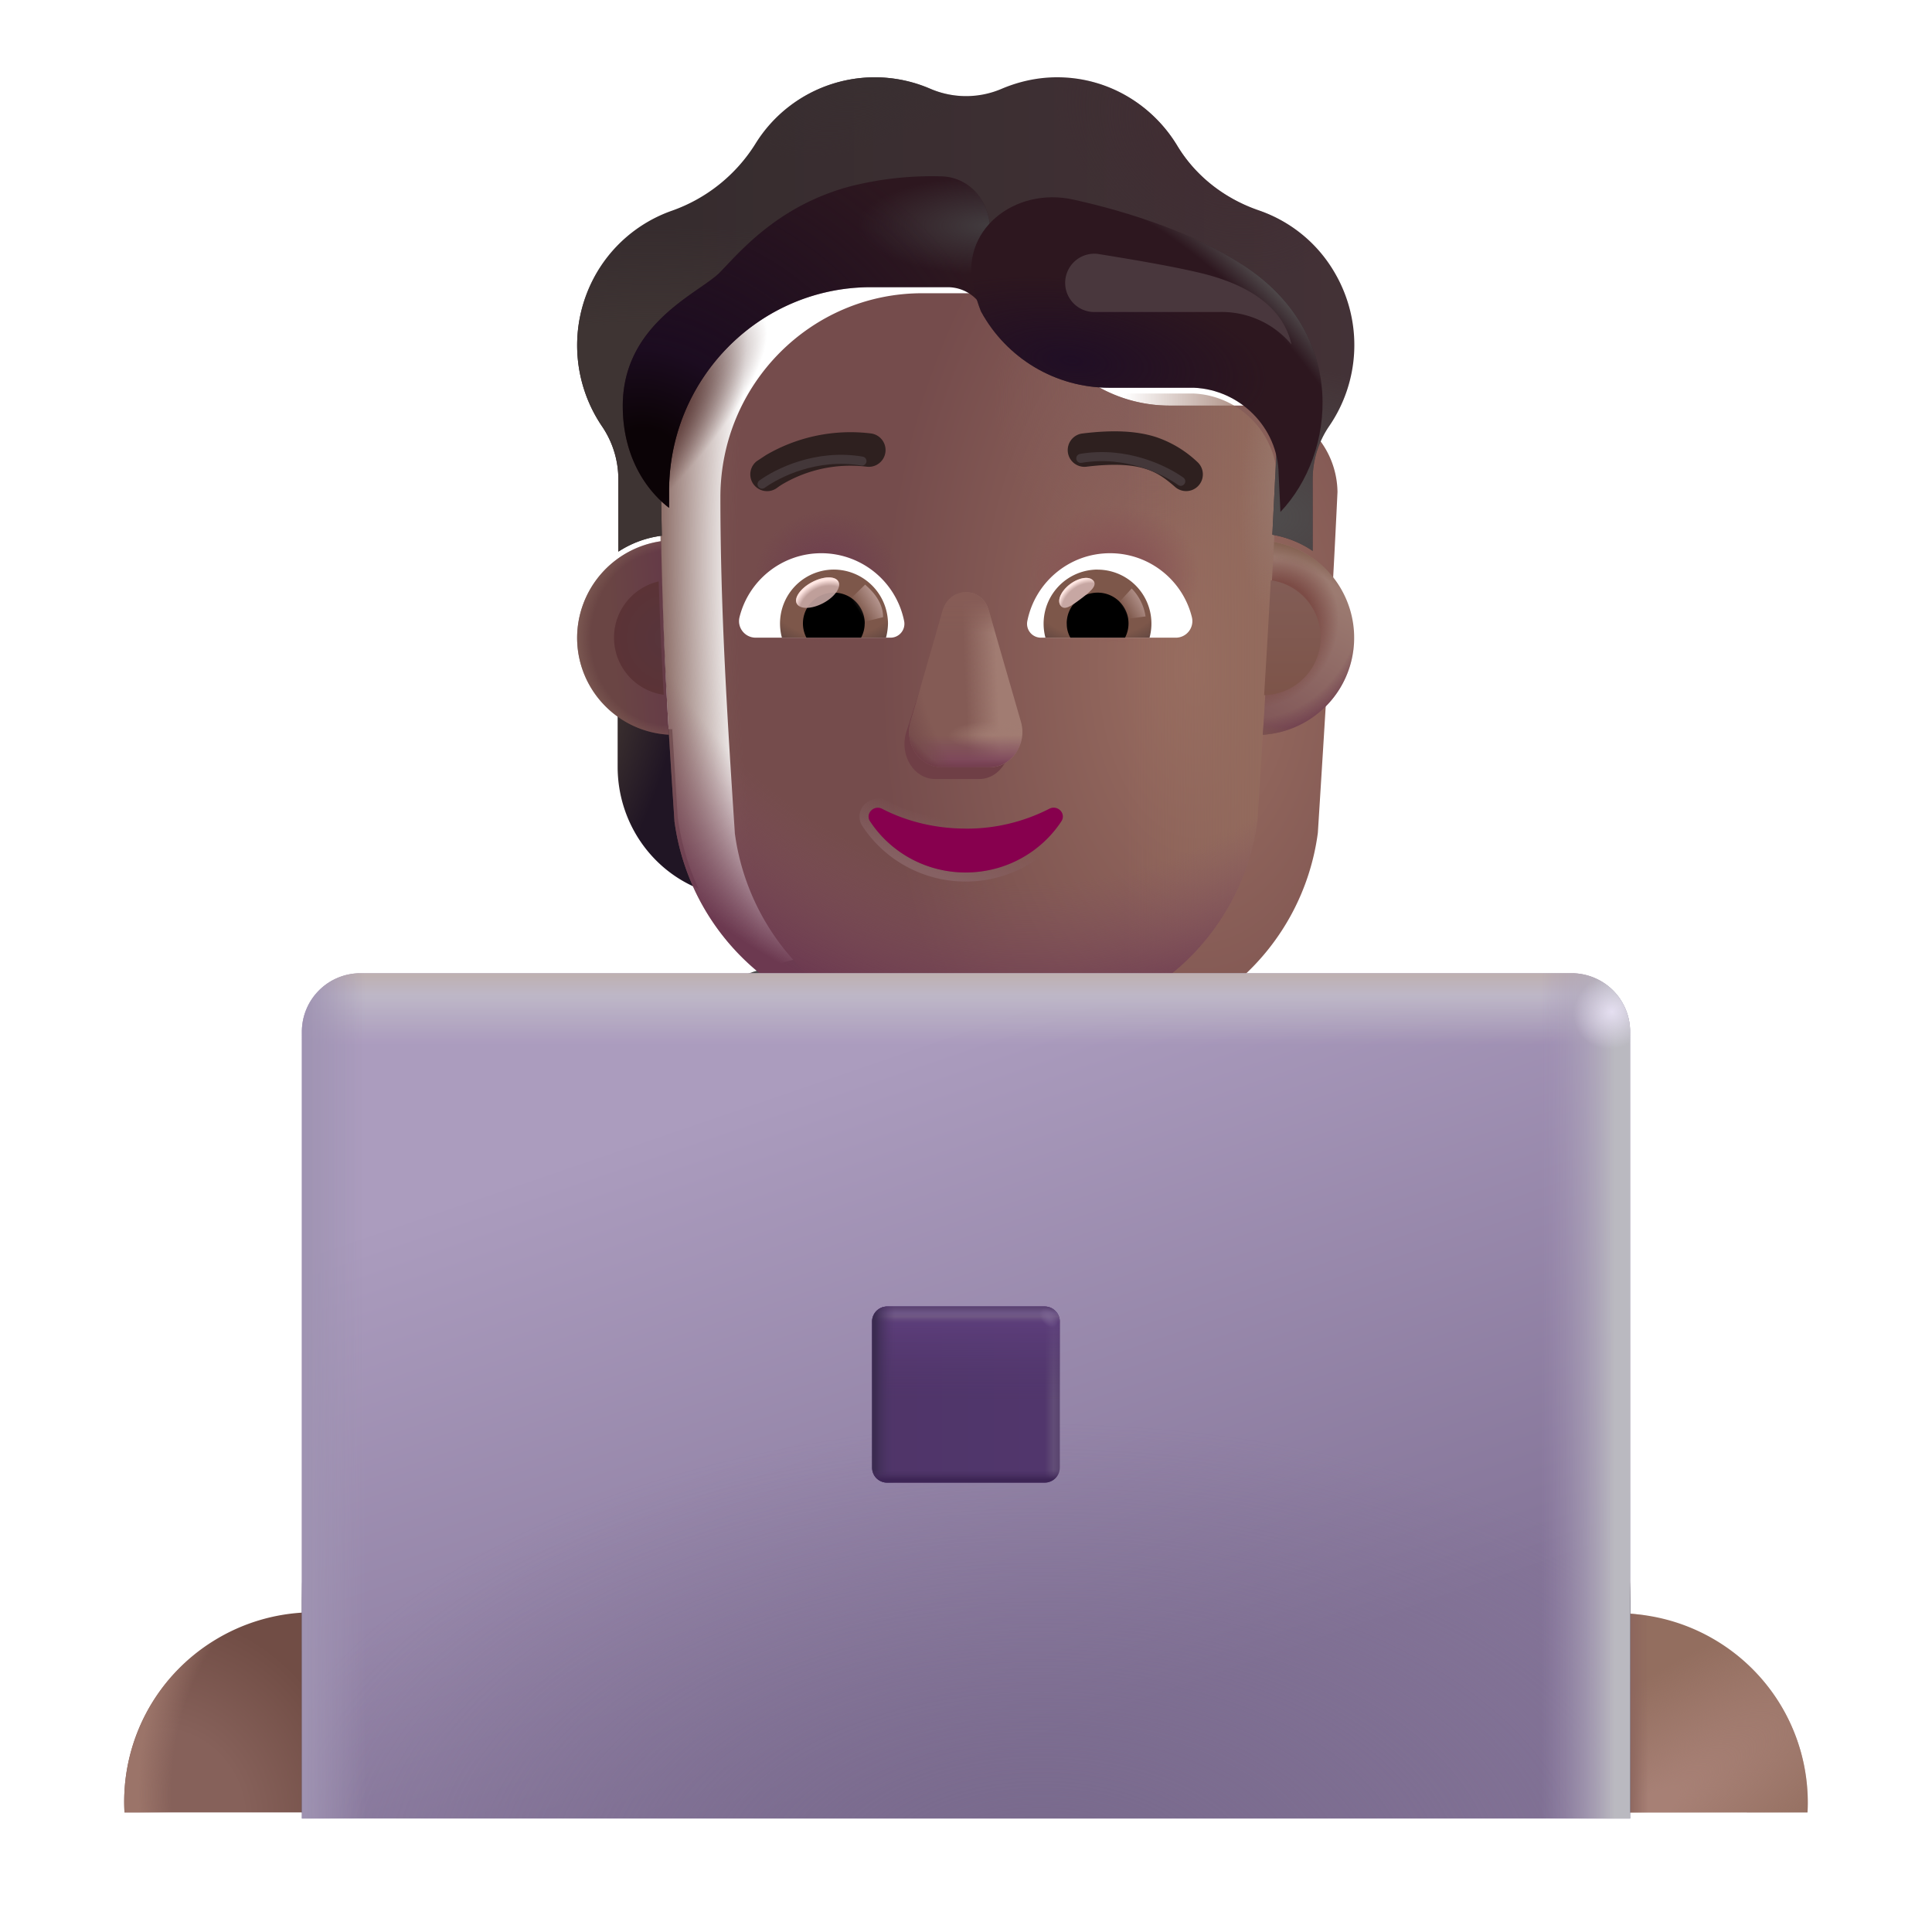
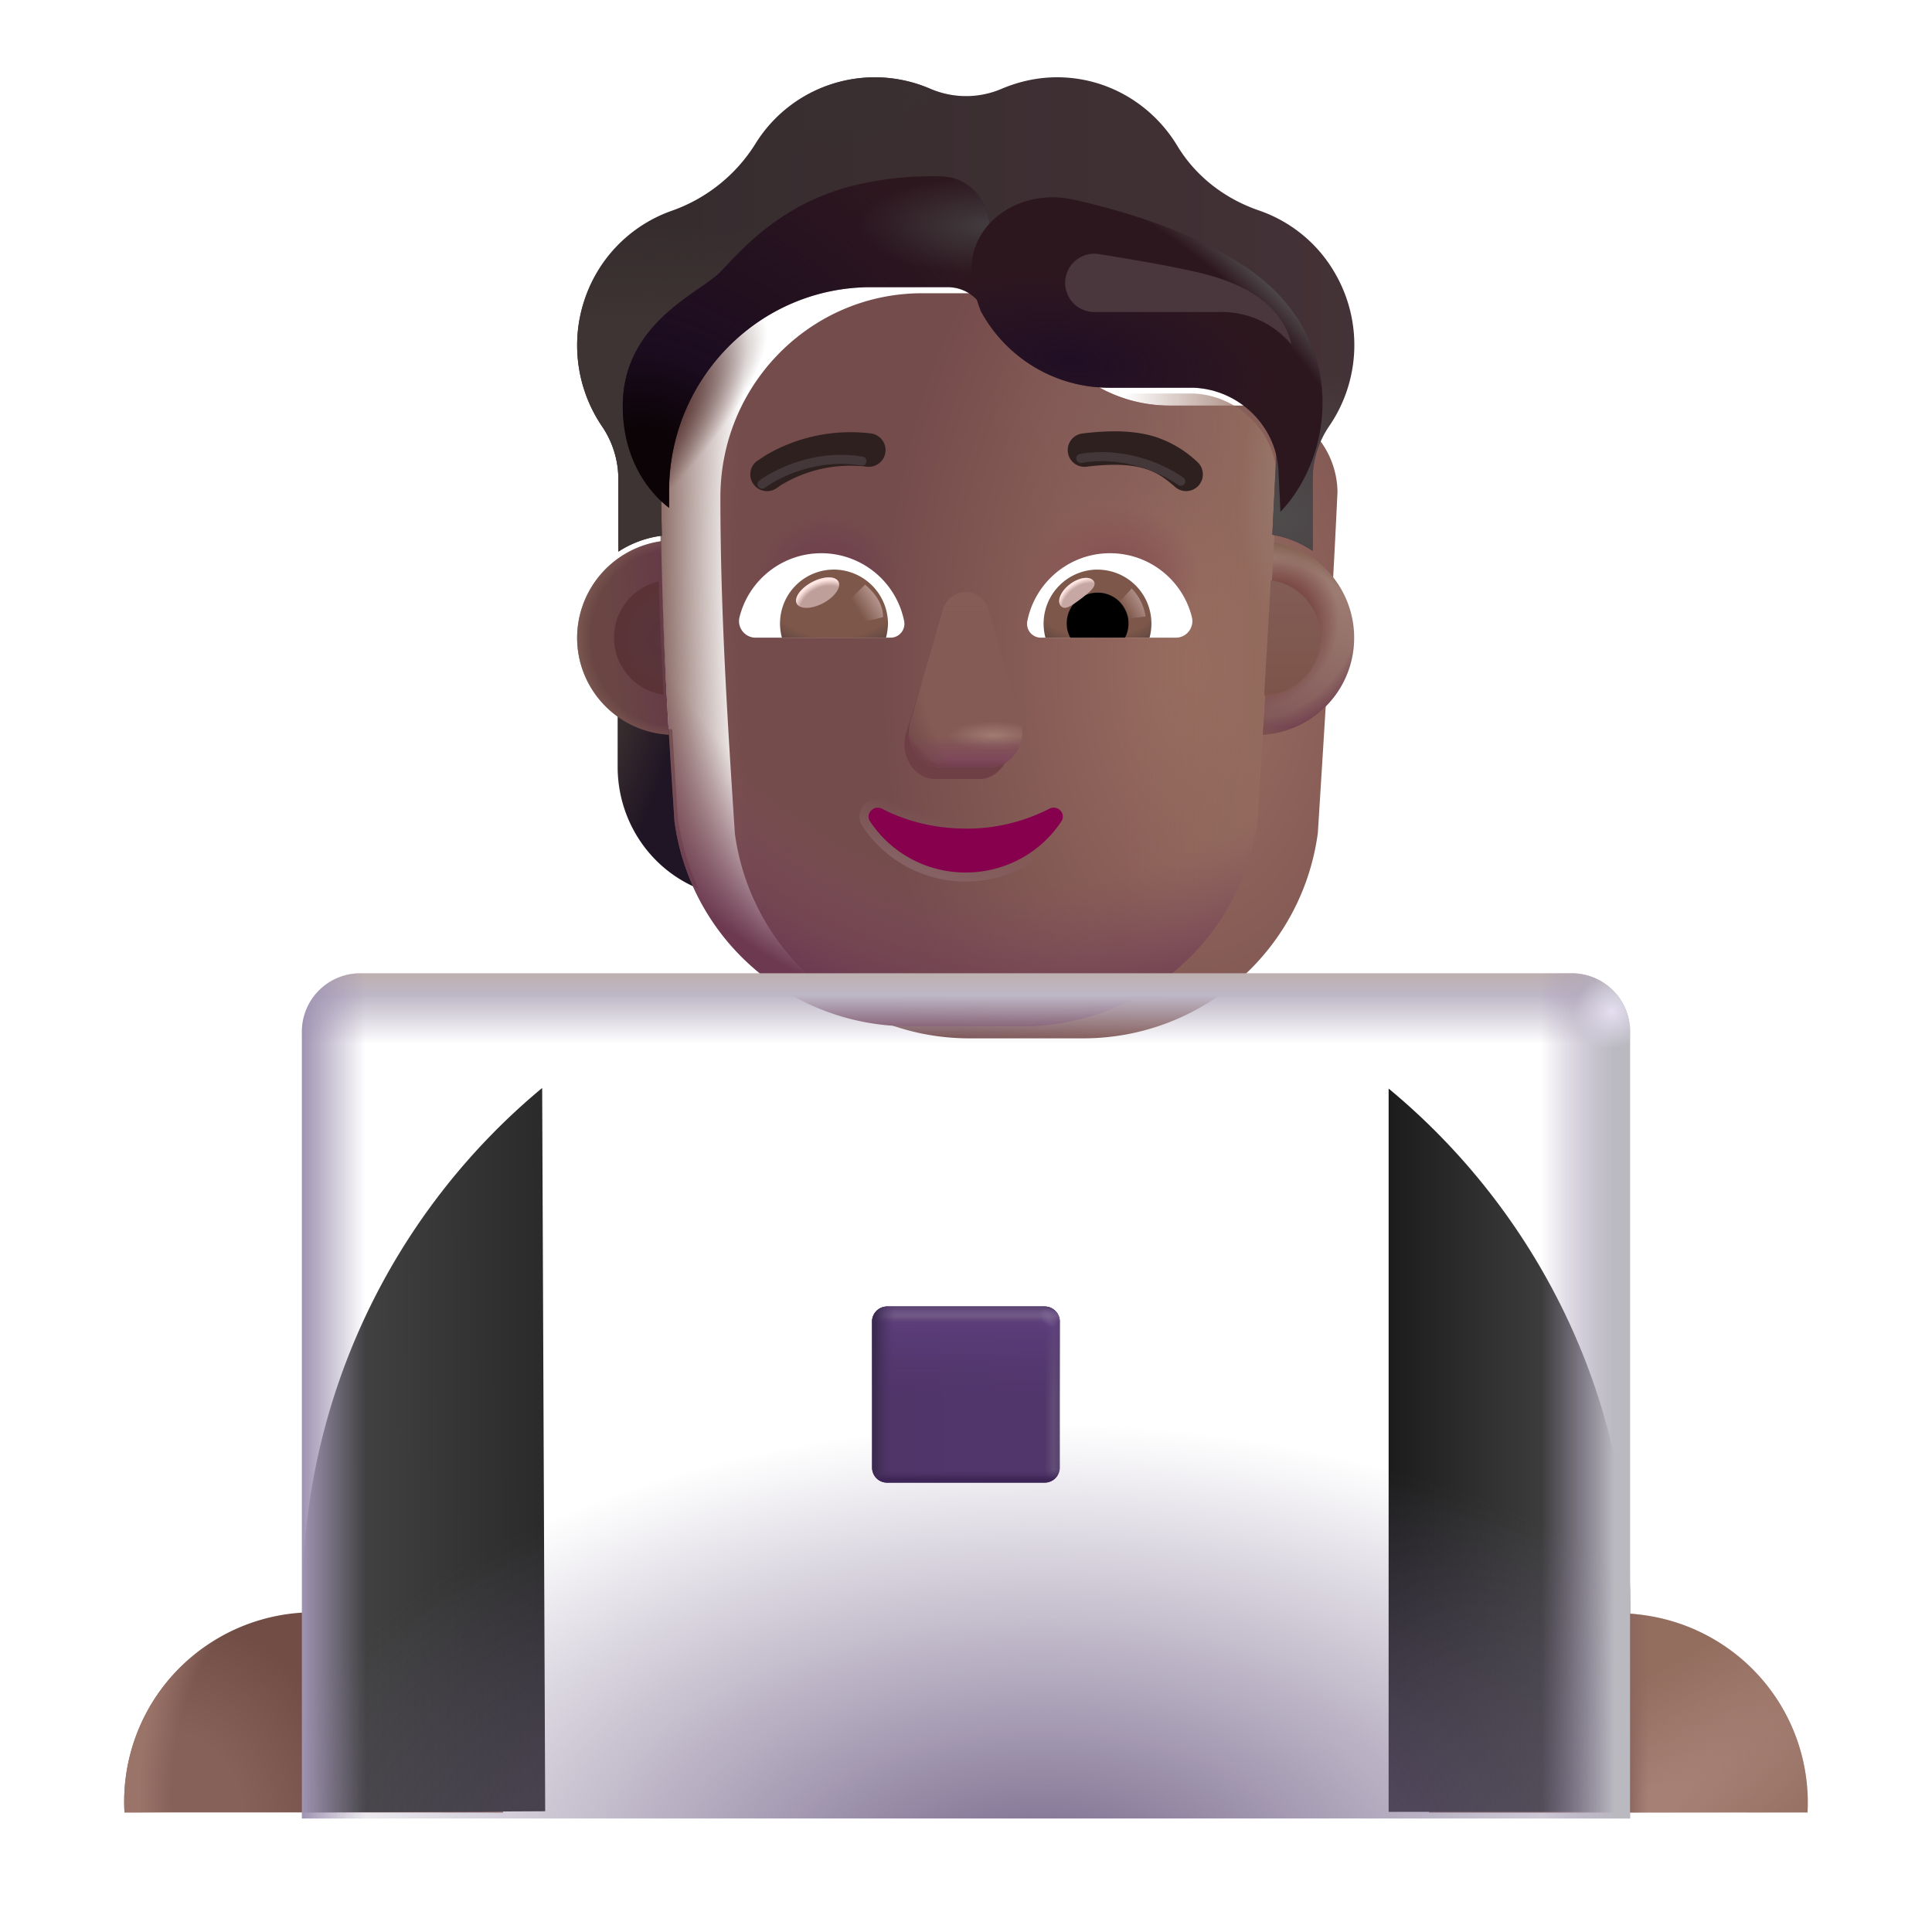
<svg xmlns="http://www.w3.org/2000/svg" fill="none" viewBox="0 0 32 32">
  <path fill="url(#svg-2b5865c4-dcaf-484a-b8d2-47156cda11bd-a)" d="M8.329 30.02q.004-.082.004-.163a3.138 3.138 0 1 0-6.271.162z" />
  <path fill="url(#svg-225a7340-dcbd-4734-9bb0-b7579e351751-b)" d="M8.329 30.02q.004-.082.004-.163a3.138 3.138 0 1 0-6.271.162z" />
  <path fill="#936E5F" d="M29.938 30.02q.005-.082.005-.163a3.138 3.138 0 1 0-6.272.162z" />
  <path fill="url(#svg-7fe6974f-e878-4ef7-9bf4-e427be60a4a4-c)" d="M29.938 30.02q.005-.082.005-.163a3.138 3.138 0 1 0-6.272.162z" />
  <path fill="url(#svg-ceccc344-4801-4eeb-84b7-08b9676bdf9b-d)" d="M29.938 30.02q.005-.082.005-.163a3.138 3.138 0 1 0-6.272.162z" />
-   <path fill="url(#svg-5ba027bf-ff07-40f2-bfcb-1e2741e9a901-e)" d="M16 15.52c-6.07 0-11 4.92-11 11v3.5h22v-3.5c0-6.08-4.93-11-11-11" />
  <path fill="url(#svg-9b3b3e1f-7657-43e6-9182-6a2c02451dd9-f)" d="M8.98 18.02a10.99 10.99 0 0 0-3.97 8.5l.02 3.5 4-.02z" />
  <path fill="url(#svg-df494629-6ede-4896-b472-b3e10d4919c2-g)" d="M23 18.03v11.98h4v-3.5c0-3.41-1.56-6.46-4-8.48" />
-   <path fill="url(#svg-b6e0a628-3cb3-4268-a2dc-c4182c4ac890-h)" d="M20.857 12.078c.335-.011.649-.125.904-.309v.931c0 .893-.532 1.689-1.34 2.019q.257-.546.345-1.18z" />
+   <path fill="url(#svg-b6e0a628-3cb3-4268-a2dc-c4182c4ac890-h)" d="M20.857 12.078c.335-.011.649-.125.904-.309c0 .893-.532 1.689-1.34 2.019q.257-.546.345-1.18z" />
  <path fill="url(#svg-00d82dcf-128e-4f83-b027-21ce4420c08b-i)" d="M11.134 12.078a1.64 1.64 0 0 1-.904-.309v.931c0 .893.532 1.689 1.34 2.019a4.1 4.1 0 0 1-.345-1.18z" />
  <g filter="url(#svg-48bb30d3-0d19-4669-b8da-2efcfbf1a5ff-j)">
    <path fill="url(#svg-d3a7d8bb-4b35-434d-8187-47849e49b4cf-k)" d="M11.17 13.593a3.916 3.916 0 0 0 3.886 3.405h1.887a3.916 3.916 0 0 0 3.885-3.406c.118-1.883.237-3.76.325-5.642a1.45 1.45 0 0 0-1.38-1.432h-1.4c-.954 0-1.819-.563-2.211-1.443a.66.66 0 0 0-.615-.418h-1.273c-1.846 0-3.342 1.512-3.342 3.379 0 1.86.116 3.691.239 5.557" />
    <path fill="url(#svg-b5e84afc-88e5-4791-b279-5b00fccc0967-l)" d="M11.17 13.593a3.916 3.916 0 0 0 3.886 3.405h1.887a3.916 3.916 0 0 0 3.885-3.406c.118-1.883.237-3.76.325-5.642a1.45 1.45 0 0 0-1.38-1.432h-1.4c-.954 0-1.819-.563-2.211-1.443a.66.66 0 0 0-.615-.418h-1.273c-1.846 0-3.342 1.512-3.342 3.379 0 1.86.116 3.691.239 5.557" />
  </g>
  <path fill="url(#svg-ac5f9f02-c23d-467b-ab45-3c09b9c305d1-m)" d="M11.17 13.593a3.916 3.916 0 0 0 3.886 3.405h1.887a3.916 3.916 0 0 0 3.885-3.406c.118-1.883.237-3.76.325-5.642a1.45 1.45 0 0 0-1.38-1.432h-1.4c-.954 0-1.819-.563-2.211-1.443a.66.66 0 0 0-.615-.418h-1.273c-1.846 0-3.342 1.512-3.342 3.379 0 1.86.116 3.691.239 5.557" />
  <path fill="url(#svg-39625a03-568d-448c-b99b-9f6d000d52e5-n)" d="M11.17 13.593a3.916 3.916 0 0 0 3.886 3.405h1.887a3.916 3.916 0 0 0 3.885-3.406c.118-1.883.237-3.76.325-5.642a1.45 1.45 0 0 0-1.38-1.432h-1.4c-.954 0-1.819-.563-2.211-1.443a.66.66 0 0 0-.615-.418h-1.273c-1.846 0-3.342 1.512-3.342 3.379 0 1.86.116 3.691.239 5.557" />
  <path fill="url(#svg-2255a04f-b8ea-4725-8014-95f7d3c39cc5-o)" d="M11.17 13.593a3.916 3.916 0 0 0 3.886 3.405h1.887a3.916 3.916 0 0 0 3.885-3.406c.118-1.883.237-3.76.325-5.642a1.45 1.45 0 0 0-1.38-1.432h-1.4c-.954 0-1.819-.563-2.211-1.443a.66.66 0 0 0-.615-.418h-1.273c-1.846 0-3.342 1.512-3.342 3.379 0 1.86.116 3.691.239 5.557" />
  <path fill="url(#svg-c7e542be-7739-4f98-81df-34e8e760d1ce-p)" d="M11.17 13.593a3.916 3.916 0 0 0 3.886 3.405h1.887a3.916 3.916 0 0 0 3.885-3.406c.118-1.883.237-3.76.325-5.642a1.45 1.45 0 0 0-1.38-1.432h-1.4c-.954 0-1.819-.563-2.211-1.443a.66.66 0 0 0-.615-.418h-1.273c-1.846 0-3.342 1.512-3.342 3.379 0 1.86.116 3.691.239 5.557" />
  <path fill="url(#svg-a58dbdff-dc37-47b4-bc5b-0f9c6aeb4d89-q)" d="M11.17 13.593a3.916 3.916 0 0 0 3.886 3.405h1.887a3.916 3.916 0 0 0 3.885-3.406c.118-1.883.237-3.76.325-5.642a1.45 1.45 0 0 0-1.38-1.432h-1.4c-.954 0-1.819-.563-2.211-1.443a.66.66 0 0 0-.615-.418h-1.273c-1.846 0-3.342 1.512-3.342 3.379 0 1.86.116 3.691.239 5.557" />
  <path fill="url(#svg-eada70c2-c150-4263-af48-5ea9bb413c98-r)" d="M11.17 13.593a3.916 3.916 0 0 0 3.886 3.405h1.887a3.916 3.916 0 0 0 3.885-3.406c.118-1.883.237-3.76.325-5.642a1.45 1.45 0 0 0-1.38-1.432h-1.4c-.954 0-1.819-.563-2.211-1.443a.66.66 0 0 0-.615-.418h-1.273c-1.846 0-3.342 1.512-3.342 3.379 0 1.86.116 3.691.239 5.557" />
  <path fill="url(#svg-c1c1bef8-385d-41f8-a6d1-5c895d5db21b-s)" d="M11.17 13.593a3.916 3.916 0 0 0 3.886 3.405h1.887a3.916 3.916 0 0 0 3.885-3.406c.118-1.883.237-3.76.325-5.642a1.45 1.45 0 0 0-1.38-1.432h-1.4c-.954 0-1.819-.563-2.211-1.443a.66.66 0 0 0-.615-.418h-1.273c-1.846 0-3.342 1.512-3.342 3.379 0 1.86.116 3.691.239 5.557" />
  <g filter="url(#svg-6766e55c-9887-4afe-b07b-4e3573f5ffa4-t)">
    <path fill="#6F3F46" d="m15.594 10.309-.59 1.838c-.102.378.14.756.484.756h.731c.343 0 .586-.383.485-.756l-.495-1.838c-.106-.407-.504-.407-.615 0" />
  </g>
  <g filter="url(#svg-c6a98bee-2a91-4cf1-ad33-b712c89c475c-u)">
    <path fill="#845B55" d="m15.613 10.113-.531 1.838c-.109.378.151.757.52.757h.787c.368 0 .629-.384.52-.757l-.531-1.838c-.114-.407-.646-.407-.765 0" />
-     <path fill="url(#svg-2ba8946c-b53b-4a9a-9a1f-fccf9103b630-v)" d="m15.613 10.113-.531 1.838c-.109.378.151.757.52.757h.787c.368 0 .629-.384.52-.757l-.531-1.838c-.114-.407-.646-.407-.765 0" />
    <path fill="url(#svg-6202b0d7-8d26-4486-a2df-005dbb5ab7f8-w)" d="m15.613 10.113-.531 1.838c-.109.378.151.757.52.757h.787c.368 0 .629-.384.52-.757l-.531-1.838c-.114-.407-.646-.407-.765 0" />
    <path fill="url(#svg-d0c05da1-e109-4639-a0b0-1f476ff1b5e7-x)" d="m15.613 10.113-.531 1.838c-.109.378.151.757.52.757h.787c.368 0 .629-.384.52-.757l-.531-1.838c-.114-.407-.646-.407-.765 0" />
    <path fill="url(#svg-ed12b071-0112-41ec-b6cf-8300b36185ec-y)" d="m15.613 10.113-.531 1.838c-.109.378.151.757.52.757h.787c.368 0 .629-.384.52-.757l-.531-1.838c-.114-.407-.646-.407-.765 0" />
    <path fill="url(#svg-16a95010-4ea0-4575-9d2f-f85dcde86d1e-z)" d="m15.613 10.113-.531 1.838c-.109.378.151.757.52.757h.787c.368 0 .629-.384.52-.757l-.531-1.838c-.114-.407-.646-.407-.765 0" />
  </g>
  <path fill="url(#svg-550ae789-d764-4628-9832-c57201c94b06-A)" d="m15.613 10.113-.531 1.838c-.109.378.151.757.52.757h.787c.368 0 .629-.384.52-.757l-.531-1.838c-.114-.407-.646-.407-.765 0" />
  <path fill="url(#svg-d470902c-a46f-42c3-9c2a-3280c339094d-B)" d="m15.613 10.113-.531 1.838c-.109.378.151.757.52.757h.787c.368 0 .629-.384.52-.757l-.531-1.838c-.114-.407-.646-.407-.765 0" />
  <g filter="url(#svg-51b378a7-0528-4b76-8ab3-1811c008e943-C)">
    <path stroke="url(#svg-19ee0ff0-aa6d-4f26-a217-b2ab4c3f13ec-D)" stroke-width=".15" d="M14.645 13.33h-.001a.23.23 0 0 0-.271.046.21.21 0 0 0-.023.27c.348.528.955.88 1.645.88s1.298-.352 1.646-.88a.214.214 0 0 0-.023-.272.23.23 0 0 0-.271-.045c-.39.204-.85.32-1.352.32a2.9 2.9 0 0 1-1.35-.32Z" />
  </g>
  <path fill="url(#svg-8e7d8a25-1491-4e65-8cc7-9d4af3de3969-E)" d="M15.995 13.724c-.507 0-.984-.12-1.385-.328-.137-.07-.284.084-.198.209.335.508.919.846 1.583.846.665 0 1.249-.338 1.584-.846.086-.13-.061-.279-.198-.21a3 3 0 0 1-1.386.33" />
  <g filter="url(#svg-00833eac-1516-4447-9fc0-b83a0dffa7ad-F)">
    <path fill="url(#svg-be18d36f-c1f9-4ea0-a8b0-0d215c6b7582-G)" d="M20.85 4.185c.515.177.976.536 1.268 1.051a2.37 2.37 0 0 1-.106 2.526 1.56 1.56 0 0 0-.27.875v1.188a1.7 1.7 0 0 0-.668-.268l.079-1.607a1.45 1.45 0 0 0-1.38-1.432h-1.4c-.954 0-1.819-.563-2.211-1.443a.66.66 0 0 0-.615-.418h-1.273c-1.846 0-3.342 1.512-3.342 3.379l.03 1.537a1.7 1.7 0 0 0-.72.264v-1.2a1.56 1.56 0 0 0-.27-.875 2.39 2.39 0 0 1-.143-2.445 2.34 2.34 0 0 1 1.3-1.127 2.68 2.68 0 0 0 1.384-1.11 2.325 2.325 0 0 1 2.89-.912 1.5 1.5 0 0 0 1.194 0c.28-.118.588-.188.912-.188.843 0 1.58.456 1.989 1.132.307.51.79.88 1.352 1.073" />
    <path fill="url(#svg-ff0394e4-ef93-481d-89f2-a66ae97bcd85-H)" d="M20.85 4.185c.515.177.976.536 1.268 1.051a2.37 2.37 0 0 1-.106 2.526 1.56 1.56 0 0 0-.27.875v1.188a1.7 1.7 0 0 0-.668-.268l.079-1.607a1.45 1.45 0 0 0-1.38-1.432h-1.4c-.954 0-1.819-.563-2.211-1.443a.66.66 0 0 0-.615-.418h-1.273c-1.846 0-3.342 1.512-3.342 3.379l.03 1.537a1.7 1.7 0 0 0-.72.264v-1.2a1.56 1.56 0 0 0-.27-.875 2.39 2.39 0 0 1-.143-2.445 2.34 2.34 0 0 1 1.3-1.127 2.68 2.68 0 0 0 1.384-1.11 2.325 2.325 0 0 1 2.89-.912 1.5 1.5 0 0 0 1.194 0c.28-.118.588-.188.912-.188.843 0 1.58.456 1.989 1.132.307.51.79.88 1.352 1.073" />
    <path fill="url(#svg-64f16b5f-1973-4e04-afe6-c2400fbee55f-I)" d="M20.85 4.185c.515.177.976.536 1.268 1.051a2.37 2.37 0 0 1-.106 2.526 1.56 1.56 0 0 0-.27.875v1.188a1.7 1.7 0 0 0-.668-.268l.079-1.607a1.45 1.45 0 0 0-1.38-1.432h-1.4c-.954 0-1.819-.563-2.211-1.443a.66.66 0 0 0-.615-.418h-1.273c-1.846 0-3.342 1.512-3.342 3.379l.03 1.537a1.7 1.7 0 0 0-.72.264v-1.2a1.56 1.56 0 0 0-.27-.875 2.39 2.39 0 0 1-.143-2.445 2.34 2.34 0 0 1 1.3-1.127 2.68 2.68 0 0 0 1.384-1.11 2.325 2.325 0 0 1 2.89-.912 1.5 1.5 0 0 0 1.194 0c.28-.118.588-.188.912-.188.843 0 1.58.456 1.989 1.132.307.51.79.88 1.352 1.073" />
-     <path fill="url(#svg-5d9ff4cf-38d0-49ba-b58a-5ad535f0254f-J)" d="M20.85 4.185c.515.177.976.536 1.268 1.051a2.37 2.37 0 0 1-.106 2.526 1.56 1.56 0 0 0-.27.875v1.188a1.7 1.7 0 0 0-.668-.268l.079-1.607a1.45 1.45 0 0 0-1.38-1.432h-1.4c-.954 0-1.819-.563-2.211-1.443a.66.66 0 0 0-.615-.418h-1.273c-1.846 0-3.342 1.512-3.342 3.379l.03 1.537a1.7 1.7 0 0 0-.72.264v-1.2a1.56 1.56 0 0 0-.27-.875 2.39 2.39 0 0 1-.143-2.445 2.34 2.34 0 0 1 1.3-1.127 2.68 2.68 0 0 0 1.384-1.11 2.325 2.325 0 0 1 2.89-.912 1.5 1.5 0 0 0 1.194 0c.28-.118.588-.188.912-.188.843 0 1.58.456 1.989 1.132.307.51.79.88 1.352 1.073" />
    <path fill="url(#svg-07592b7b-241f-454f-8b64-04d99b95cea7-K)" d="M20.85 4.185c.515.177.976.536 1.268 1.051a2.37 2.37 0 0 1-.106 2.526 1.56 1.56 0 0 0-.27.875v1.188a1.7 1.7 0 0 0-.668-.268l.079-1.607a1.45 1.45 0 0 0-1.38-1.432h-1.4c-.954 0-1.819-.563-2.211-1.443a.66.66 0 0 0-.615-.418h-1.273c-1.846 0-3.342 1.512-3.342 3.379l.03 1.537a1.7 1.7 0 0 0-.72.264v-1.2a1.56 1.56 0 0 0-.27-.875 2.39 2.39 0 0 1-.143-2.445 2.34 2.34 0 0 1 1.3-1.127 2.68 2.68 0 0 0 1.384-1.11 2.325 2.325 0 0 1 2.89-.912 1.5 1.5 0 0 0 1.194 0c.28-.118.588-.188.912-.188.843 0 1.58.456 1.989 1.132.307.51.79.88 1.352 1.073" />
  </g>
  <g filter="url(#svg-2388054e-2a71-4dd6-9936-cbfbb80ece92-L)">
    <path fill="#2E201F" d="M19.728 7.848a1.85 1.85 0 0 0-.687-.411c-.305-.096-.686-.122-1.213-.057a.277.277 0 0 0 .068.55c.48-.059.776-.028.978.036.198.062.333.163.49.3a.277.277 0 0 0 .364-.418" />
  </g>
  <g filter="url(#svg-7d6a71fd-fc6e-47b4-9391-8d9bc7cdfe4d-M)">
    <path fill="#2E201F" d="M12.585 7.739a2.774 2.774 0 0 1 1.739-.36.277.277 0 1 1-.068.551 2.22 2.22 0 0 0-1.387.285 1 1 0 0 0-.091.06l-.003.002a.277.277 0 0 1-.34-.439z" />
  </g>
  <g filter="url(#svg-5f51593c-1001-442d-9b9e-787f277c9ce9-N)">
    <path fill="#2D171F" d="M16.228 5.212a3 3 0 0 1-.066-.137.66.66 0 0 0-.615-.418h-1.273c-1.846 0-3.342 1.512-3.342 3.379v.275c-.34-.259-.767-.804-.767-1.688 0-1.072.781-1.613 1.28-1.959.14-.097.259-.18.33-.253l.1-.105c.35-.37.973-1.031 2.06-1.32a5.5 5.5 0 0 1 1.508-.165c.473.012.806.42.806.893v1.485z" />
    <path fill="url(#svg-8ee37daa-59ea-4bbd-921a-858df114fc85-O)" d="M16.228 5.212a3 3 0 0 1-.066-.137.66.66 0 0 0-.615-.418h-1.273c-1.846 0-3.342 1.512-3.342 3.379v.275c-.34-.259-.767-.804-.767-1.688 0-1.072.781-1.613 1.28-1.959.14-.097.259-.18.33-.253l.1-.105c.35-.37.973-1.031 2.06-1.32a5.5 5.5 0 0 1 1.508-.165c.473.012.806.42.806.893v1.485z" />
    <path fill="url(#svg-b9078a46-7ee5-4d32-9ba1-fdfb4cb40f43-P)" d="M16.228 5.212a3 3 0 0 1-.066-.137.66.66 0 0 0-.615-.418h-1.273c-1.846 0-3.342 1.512-3.342 3.379v.275c-.34-.259-.767-.804-.767-1.688 0-1.072.781-1.613 1.28-1.959.14-.097.259-.18.33-.253l.1-.105c.35-.37.973-1.031 2.06-1.32a5.5 5.5 0 0 1 1.508-.165c.473.012.806.42.806.893v1.485z" />
  </g>
  <g filter="url(#svg-1ede442b-78be-4067-81aa-eb23109c9631-Q)">
    <path fill="#2D171F" d="m21.208 8.479-.03-.631c-.01-.764-.64-1.394-1.404-1.426h-1.4c-.89 0-1.7-.486-2.124-1.26 0 0-.059-.135-.12-.368-.257-.97.671-1.706 1.65-1.488.94.209 2.004.559 2.815 1.088 1.745 1.137 1.531 3.12.613 4.085" />
    <path fill="url(#svg-c5d6028c-0e0d-434d-b71b-96f1cbc7e490-R)" d="m21.208 8.479-.03-.631c-.01-.764-.64-1.394-1.404-1.426h-1.4c-.89 0-1.7-.486-2.124-1.26 0 0-.059-.135-.12-.368-.257-.97.671-1.706 1.65-1.488.94.209 2.004.559 2.815 1.088 1.745 1.137 1.531 3.12.613 4.085" />
    <path fill="url(#svg-f88ec512-036a-441f-a031-454bdb9ab47e-S)" d="m21.208 8.479-.03-.631c-.01-.764-.64-1.394-1.404-1.426h-1.4c-.89 0-1.7-.486-2.124-1.26 0 0-.059-.135-.12-.368-.257-.97.671-1.706 1.65-1.488.94.209 2.004.559 2.815 1.088 1.745 1.137 1.531 3.12.613 4.085" />
  </g>
  <path fill="#fff" d="M18.386 9.163c.653 0 1.205.45 1.355 1.058a.274.274 0 0 1-.267.341h-2.232a.23.23 0 0 1-.227-.272c.126-.64.69-1.127 1.371-1.127" />
  <path fill="url(#svg-fe85d20d-a09a-4723-aab0-e66329aaa8a4-T)" d="M18.18 9.435a.893.893 0 0 1 .86 1.127h-1.724a.896.896 0 0 1 .864-1.128" />
  <path fill="#000" d="M17.668 10.327c0-.284.228-.511.512-.511a.51.51 0 0 1 .454.746h-.905a.46.46 0 0 1-.06-.235" />
  <g filter="url(#svg-e4f91016-9ffe-40d2-94a0-2fcdd3f0411b-U)">
    <path fill="#C7A7A3" d="M18.114 9.623c.063.085-.07.189-.22.302-.152.113-.264.192-.327.107-.064-.085.007-.245.158-.358s.325-.136.389-.051" />
    <path fill="url(#svg-f018216a-5d20-48c1-bc46-6fc00e92a676-V)" d="M18.114 9.623c.063.085-.07.189-.22.302-.152.113-.264.192-.327.107-.064-.085.007-.245.158-.358s.325-.136.389-.051" />
  </g>
  <g filter="url(#svg-86dc054d-1935-4dec-a3e6-c33deae85e8d-W)">
    <path fill="url(#svg-c43d2717-b7aa-45f8-810a-998e1021bba5-X)" d="M18.974 10.21a.84.84 0 0 0-.23-.463l-.26.285.116.228z" />
  </g>
  <path fill="#fff" d="M13.604 9.163c-.653 0-1.204.45-1.355 1.058-.044.175.09.341.268.341h2.231a.23.23 0 0 0 .228-.272 1.4 1.4 0 0 0-1.372-1.127" />
  <path fill="url(#svg-1c6b724c-5bc8-432e-921b-3b2bb4d9c7d5-Y)" d="M13.811 9.434a.893.893 0 0 0-.86 1.128h1.724a1 1 0 0 0 .033-.235.9.9 0 0 0-.897-.893" />
-   <path fill="#000" d="M14.323 10.327a.51.51 0 0 0-.512-.511.51.51 0 0 0-.454.746h.905a.5.5 0 0 0 .06-.235" />
  <g filter="url(#svg-be6536e1-dea8-495e-9005-ac731bd2eb3f-Z)">
    <path fill="url(#svg-e16fcff8-ec22-4e91-80cf-bac06e102973-aa)" d="M14.627 10.222c0-.288-.235-.48-.298-.539l-.288.28.177.36z" />
  </g>
  <g filter="url(#svg-39b0ec64-0a23-422c-9e41-3761ea6edee8-ab)" transform="rotate(-27.914 13.542 9.816)">
    <ellipse cx="13.542" cy="9.816" fill="#C7A7A3" fill-opacity=".9" rx=".39" ry=".197" />
    <ellipse cx="13.542" cy="9.816" fill="url(#svg-dd55a2f9-0442-43c2-8e67-973e5676dc89-ac)" rx=".39" ry=".197" />
  </g>
  <path fill="url(#svg-ef05afe3-1772-4b49-b485-1a41f28fbc19-ad)" d="M20.917 12.169q.1-1.597.185-3.192a1.61 1.61 0 0 1-.185 3.192" />
  <path fill="url(#svg-a8147fcf-debf-4948-b267-537031e8644d-ae)" d="M20.917 12.169q.1-1.597.185-3.192a1.61 1.61 0 0 1-.185 3.192" />
  <path fill="url(#svg-0000525f-ccd3-4f87-b0ea-b2abe5fa2d8b-af)" d="M20.917 12.169q.1-1.597.185-3.192a1.61 1.61 0 0 1-.185 3.192" />
  <path fill="url(#svg-1785534d-7926-493e-9ed9-56215a84128c-ag)" d="M20.917 12.169q.1-1.597.185-3.192a1.61 1.61 0 0 1-.185 3.192" />
  <path fill="url(#svg-2c41446b-f997-4acd-86fb-5829ebfca3d6-ah)" d="M10.951 8.964a1.62 1.62 0 0 0-1.392 1.598c0 .86.673 1.561 1.521 1.607a78 78 0 0 1-.129-3.205" />
  <path fill="url(#svg-a27889c8-1a4c-405a-b049-c8c107a8f548-ai)" d="M10.951 8.964a1.62 1.62 0 0 0-1.392 1.598c0 .86.673 1.561 1.521 1.607a78 78 0 0 1-.129-3.205" />
  <g filter="url(#svg-529e59db-3ddf-4edf-87d6-26d8d3246b0a-aj)">
    <path fill="url(#svg-804e8b09-a5cd-4d3c-a2fe-382073efa426-ak)" d="M10.91 9.63a.956.956 0 0 0 .083 1.878 78 78 0 0 1-.083-1.879" />
  </g>
  <g filter="url(#svg-a69a828a-8c15-4c66-9fc9-29e99d81e28b-al)">
    <path fill="url(#svg-892b4adc-7a58-48ed-8a9b-cf3228123785-am)" d="M20.938 11.514q.059-.952.11-1.903a.956.956 0 0 1-.11 1.903" />
  </g>
  <g filter="url(#svg-4681cf23-a782-4d57-8a02-6678ab187354-an)">
    <path stroke="#433739" stroke-linecap="round" stroke-width=".15" d="M12.622 8.019c.257-.185.898-.51 1.655-.382" />
  </g>
  <g filter="url(#svg-5ff7d813-4422-4aad-800c-6be39ac95bb6-ao)">
    <path stroke="#433739" stroke-linecap="round" stroke-width=".15" d="M19.557 7.972c-.258-.184-.898-.508-1.656-.38" />
  </g>
  <g filter="url(#svg-effd1843-a79a-4516-b81c-055f5cc63d4d-ap)">
    <path fill="#49373D" d="M20.188 5.168h-2.08a.483.483 0 1 1 .077-.962c.54.087 1.256.206 1.737.325 1.085.27 1.385.798 1.469 1.175a1.51 1.51 0 0 0-1.203-.538" />
  </g>
  <g filter="url(#svg-8ac14bd4-68fe-4efc-8481-21a7592c3cb7-aq)">
-     <path fill="url(#svg-d65806fa-945d-461e-b619-23a1c7349a9b-ar)" d="M26.03 16.02H5.97a.97.97 0 0 0-.97.97v13.03h22V16.99a.97.97 0 0 0-.97-.97" />
    <path fill="url(#svg-73fbe835-fe1c-4c26-8916-9051cdbd7420-as)" d="M26.03 16.02H5.97a.97.97 0 0 0-.97.97v13.03h22V16.99a.97.97 0 0 0-.97-.97" />
    <path fill="url(#svg-df801711-dc12-480d-ab82-033a3c0af336-at)" d="M26.03 16.02H5.97a.97.97 0 0 0-.97.97v13.03h22V16.99a.97.97 0 0 0-.97-.97" />
    <path fill="url(#svg-f199db41-83cf-4160-b682-e4ded1fd0b67-au)" d="M26.03 16.02H5.97a.97.97 0 0 0-.97.97v13.03h22V16.99a.97.97 0 0 0-.97-.97" />
    <path fill="url(#svg-7da34e2e-4572-46d2-960a-4579546733f7-av)" d="M26.03 16.02H5.97a.97.97 0 0 0-.97.97v13.03h22V16.99a.97.97 0 0 0-.97-.97" />
    <path fill="url(#svg-a40f7fcb-7c81-4435-bd55-4295645709b2-aw)" d="M26.03 16.02H5.97a.97.97 0 0 0-.97.97v13.03h22V16.99a.97.97 0 0 0-.97-.97" />
  </g>
  <path fill="url(#svg-0249b566-f42c-4a84-90f8-733b40aa9918-ax)" d="M14.444 21.89a.25.25 0 0 1 .25-.25h2.61a.25.25 0 0 1 .25.25v2.417a.25.25 0 0 1-.25.25h-2.61a.25.25 0 0 1-.25-.25z" />
  <path fill="url(#svg-322ff440-077e-4add-ab6e-2629a43f297b-ay)" d="M14.444 21.89a.25.25 0 0 1 .25-.25h2.61a.25.25 0 0 1 .25.25v2.417a.25.25 0 0 1-.25.25h-2.61a.25.25 0 0 1-.25-.25z" />
  <path fill="url(#svg-770a23bd-e10c-469a-892e-3843fd1bf967-az)" d="M14.444 21.89a.25.25 0 0 1 .25-.25h2.61a.25.25 0 0 1 .25.25v2.417a.25.25 0 0 1-.25.25h-2.61a.25.25 0 0 1-.25-.25z" />
  <path fill="url(#svg-41f81afa-1b3a-4c96-94e7-a4aead4074b1-aA)" d="M14.444 21.89a.25.25 0 0 1 .25-.25h2.61a.25.25 0 0 1 .25.25v2.417a.25.25 0 0 1-.25.25h-2.61a.25.25 0 0 1-.25-.25z" />
  <path fill="url(#svg-8b2f6259-b36e-4963-b02e-b5f772e192ab-aB)" d="M14.444 21.89a.25.25 0 0 1 .25-.25h2.61a.25.25 0 0 1 .25.25v2.417a.25.25 0 0 1-.25.25h-2.61a.25.25 0 0 1-.25-.25z" />
  <path fill="url(#svg-8fb70dfb-4674-4877-a9cc-2f18eb2a24e9-aC)" fill-opacity=".6" d="M14.444 21.89a.25.25 0 0 1 .25-.25h2.61a.25.25 0 0 1 .25.25v2.417a.25.25 0 0 1-.25.25h-2.61a.25.25 0 0 1-.25-.25z" />
  <defs>
    <radialGradient id="svg-2b5865c4-dcaf-484a-b8d2-47156cda11bd-a" cx="0" cy="0" r="1" gradientTransform="matrix(2.808 -1.359 1.476 3.049 2.748 30.02)" gradientUnits="userSpaceOnUse">
      <stop offset=".406" stop-color="#86615A" />
      <stop offset="1" stop-color="#714D45" />
    </radialGradient>
    <radialGradient id="svg-225a7340-dcbd-4734-9bb0-b7579e351751-b" cx="0" cy="0" r="1" gradientTransform="rotate(177.157 2.332 14.994)scale(3.35 4.79)" gradientUnits="userSpaceOnUse">
      <stop offset=".764" stop-color="#9B7469" stop-opacity="0" />
      <stop offset=".927" stop-color="#9B7469" />
    </radialGradient>
    <radialGradient id="svg-7fe6974f-e878-4ef7-9bf4-e427be60a4a4-c" cx="0" cy="0" r="1" gradientTransform="matrix(5.641 -3.719 1.038 1.575 27.091 30.119)" gradientUnits="userSpaceOnUse">
      <stop offset=".127" stop-color="#A78075" />
      <stop offset="1" stop-color="#A78075" stop-opacity="0" />
    </radialGradient>
    <radialGradient id="svg-b6e0a628-3cb3-4268-a2dc-c4182c4ac890-h" cx="0" cy="0" r="1" gradientTransform="rotate(69.657 1.917 20.796)scale(2.154 2.559)" gradientUnits="userSpaceOnUse">
      <stop offset=".215" stop-color="#332F31" />
      <stop offset="1" stop-color="#221925" />
    </radialGradient>
    <radialGradient id="svg-00d82dcf-128e-4f83-b027-21ce4420c08b-i" cx="0" cy="0" r="1" gradientTransform="matrix(1.476 .464 -1.432 4.555 9.939 12.26)" gradientUnits="userSpaceOnUse">
      <stop stop-color="#3E3330" />
      <stop offset=".746" stop-color="#201524" />
    </radialGradient>
    <radialGradient id="svg-d3a7d8bb-4b35-434d-8187-47849e49b4cf-k" cx="0" cy="0" r="1" gradientTransform="matrix(-5.228 0 0 -9.248 18.803 10.828)" gradientUnits="userSpaceOnUse">
      <stop stop-color="#9A6E61" />
      <stop offset="1" stop-color="#754C4C" />
      <stop offset="1" stop-color="#754C4C" />
    </radialGradient>
    <radialGradient id="svg-b5e84afc-88e5-4791-b279-5b00fccc0967-l" cx="0" cy="0" r="1" gradientTransform="rotate(121.159 7.562 8.119)scale(3.369 2.781)" gradientUnits="userSpaceOnUse">
      <stop offset=".078" stop-color="#855E5A" />
      <stop offset="1" stop-color="#855E5A" stop-opacity="0" />
    </radialGradient>
    <radialGradient id="svg-39625a03-568d-448c-b99b-9f6d000d52e5-n" cx="0" cy="0" r="1" gradientTransform="matrix(0 -1.148 1.421 0 18.443 9.515)" gradientUnits="userSpaceOnUse">
      <stop offset=".325" stop-color="#875455" />
      <stop offset="1" stop-color="#875455" stop-opacity="0" />
    </radialGradient>
    <radialGradient id="svg-2255a04f-b8ea-4725-8014-95f7d3c39cc5-o" cx="0" cy="0" r="1" gradientTransform="rotate(-89.794 11.645 -2.092)scale(1.094 1.191)" gradientUnits="userSpaceOnUse">
      <stop offset=".378" stop-color="#70424E" />
      <stop offset="1" stop-color="#70424E" stop-opacity="0" />
    </radialGradient>
    <radialGradient id="svg-c7e542be-7739-4f98-81df-34e8e760d1ce-p" cx="0" cy="0" r="1" gradientTransform="matrix(-8.496 .536 -1.37 -21.703 19.428 11.816)" gradientUnits="userSpaceOnUse">
      <stop offset=".836" stop-color="#815F58" stop-opacity="0" />
      <stop offset="1" stop-color="#815F58" />
    </radialGradient>
    <radialGradient id="svg-a58dbdff-dc37-47b4-bc5b-0f9c6aeb4d89-q" cx="0" cy="0" r="1" gradientTransform="matrix(3.386 -2.916 .861 1 9.204 8.095)" gradientUnits="userSpaceOnUse">
      <stop offset=".539" stop-color="#4F2C2A" />
      <stop offset="1" stop-color="#4F2C2A" stop-opacity="0" />
    </radialGradient>
    <radialGradient id="svg-eada70c2-c150-4263-af48-5ea9bb413c98-r" cx="0" cy="0" r="1" gradientTransform="rotate(95.368 7.17 13.76)scale(2.508 1.003)" gradientUnits="userSpaceOnUse">
      <stop offset=".245" stop-color="#98786D" />
      <stop offset="1" stop-color="#98786D" stop-opacity="0" />
    </radialGradient>
    <radialGradient id="svg-c1c1bef8-385d-41f8-a6d1-5c895d5db21b-s" cx="0" cy="0" r="1" gradientTransform="matrix(-1.351 11.728 -9.712 -1.119 17.394 5.27)" gradientUnits="userSpaceOnUse">
      <stop offset=".796" stop-color="#80505F" stop-opacity="0" />
      <stop offset="1" stop-color="#6C3950" />
    </radialGradient>
    <radialGradient id="svg-6202b0d7-8d26-4486-a2df-005dbb5ab7f8-w" cx="0" cy="0" r="1" gradientTransform="matrix(0 .244 -.767 0 16.462 12.188)" gradientUnits="userSpaceOnUse">
      <stop stop-color="#A17C72" />
      <stop offset="1" stop-color="#A17C72" stop-opacity="0" />
    </radialGradient>
    <radialGradient id="svg-ed12b071-0112-41ec-b6cf-8300b36185ec-y" cx="0" cy="0" r="1" gradientTransform="matrix(-1.521 .697 -1.121 -2.445 16.578 11.619)" gradientUnits="userSpaceOnUse">
      <stop offset=".714" stop-color="#744A4A" stop-opacity="0" />
      <stop offset="1" stop-color="#744A4A" />
    </radialGradient>
    <radialGradient id="svg-d470902c-a46f-42c3-9c2a-3280c339094d-B" cx="0" cy="0" r="1" gradientTransform="rotate(136.341 5.945 8.955)scale(1.772 2.558)" gradientUnits="userSpaceOnUse">
      <stop offset=".888" stop-color="#6D3945" stop-opacity="0" />
      <stop offset="1" stop-color="#6D3945" />
    </radialGradient>
    <radialGradient id="svg-8e7d8a25-1491-4e65-8cc7-9d4af3de3969-E" cx="0" cy="0" r="1" gradientTransform="matrix(2.182 -1.073 4.316 8.779 15.504 14.45)" gradientUnits="userSpaceOnUse">
      <stop offset=".562" stop-color="#87004E" />
      <stop offset="1" stop-color="#87004D" />
    </radialGradient>
    <radialGradient id="svg-ff0394e4-ef93-481d-89f2-a66ae97bcd85-H" cx="0" cy="0" r="1" gradientTransform="matrix(0 -3.501 8.854 0 10.766 7.936)" gradientUnits="userSpaceOnUse">
      <stop offset=".536" stop-color="#3E3433" />
      <stop offset="1" stop-color="#3E3433" stop-opacity="0" />
    </radialGradient>
    <radialGradient id="svg-64f16b5f-1973-4e04-afe6-c2400fbee55f-I" cx="0" cy="0" r="1" gradientTransform="rotate(-87.401 15.266 -6.29)scale(2.515 4.456)" gradientUnits="userSpaceOnUse">
      <stop stop-color="#4F4D4D" />
      <stop offset="1" stop-color="#4F4D4D" stop-opacity="0" />
    </radialGradient>
    <radialGradient id="svg-5d9ff4cf-38d0-49ba-b58a-5ad535f0254f-J" cx="0" cy="0" r="1" gradientTransform="matrix(-2.359 -1.551 1.139 -1.732 20.102 2.97)" gradientUnits="userSpaceOnUse">
      <stop stop-color="#402C32" />
      <stop offset="1" stop-color="#402C32" stop-opacity="0" />
    </radialGradient>
    <radialGradient id="svg-07592b7b-241f-454f-8b64-04d99b95cea7-K" cx="0" cy="0" r="1" gradientTransform="matrix(.672 1.198 -2.775 1.555 15.09 1.377)" gradientUnits="userSpaceOnUse">
      <stop offset=".287" stop-color="#392F31" />
      <stop offset="1" stop-color="#392F31" stop-opacity="0" />
    </radialGradient>
    <radialGradient id="svg-8ee37daa-59ea-4bbd-921a-858df114fc85-O" cx="0" cy="0" r="1" gradientTransform="matrix(-2.201 0 0 -.817 16.249 3.636)" gradientUnits="userSpaceOnUse">
      <stop stop-color="#423C3F" />
      <stop offset="1" stop-color="#423C3F" stop-opacity="0" />
    </radialGradient>
    <radialGradient id="svg-b9078a46-7ee5-4d32-9ba1-fdfb4cb40f43-P" cx="0" cy="0" r="1" gradientTransform="rotate(-57.724 12.158 -5.795)scale(6.027 6.677)" gradientUnits="userSpaceOnUse">
      <stop offset=".093" stop-color="#0B0306" />
      <stop offset=".311" stop-color="#1C0C20" />
      <stop offset="1" stop-color="#1C0C20" stop-opacity="0" />
    </radialGradient>
    <radialGradient id="svg-c5d6028c-0e0d-434d-b71b-96f1cbc7e490-R" cx="0" cy="0" r="1" gradientTransform="matrix(2.679 -2.552 4.672 4.904 18.63 7.45)" gradientUnits="userSpaceOnUse">
      <stop offset=".857" stop-color="#545051" stop-opacity="0" />
      <stop offset="1" stop-color="#545051" />
    </radialGradient>
    <radialGradient id="svg-f88ec512-036a-441f-a031-454bdb9ab47e-S" cx="0" cy="0" r="1" gradientTransform="matrix(3.248 .38 -.159 1.36 17.743 5.974)" gradientUnits="userSpaceOnUse">
      <stop stop-color="#200E25" />
      <stop offset="1" stop-color="#200E25" stop-opacity="0" />
    </radialGradient>
    <radialGradient id="svg-fe85d20d-a09a-4723-aab0-e66329aaa8a4-T" cx="0" cy="0" r="1" gradientTransform="matrix(0 .811 -1.29 0 18.177 9.912)" gradientUnits="userSpaceOnUse">
      <stop offset=".802" stop-color="#7D574A" />
      <stop offset="1" stop-color="#694B43" />
      <stop offset="1" stop-color="#804D49" />
      <stop offset="1" stop-color="#664842" />
    </radialGradient>
    <radialGradient id="svg-f018216a-5d20-48c1-bc46-6fc00e92a676-V" cx="0" cy="0" r="1" gradientTransform="matrix(-.232 -.299 .411 -.319 17.95 9.995)" gradientUnits="userSpaceOnUse">
      <stop offset=".766" stop-color="#FFE6E2" stop-opacity="0" />
      <stop offset=".966" stop-color="#FFE6E2" />
    </radialGradient>
    <radialGradient id="svg-1c6b724c-5bc8-432e-921b-3b2bb4d9c7d5-Y" cx="0" cy="0" r="1" gradientTransform="matrix(0 .811 -1.291 0 13.813 9.911)" gradientUnits="userSpaceOnUse">
      <stop offset=".802" stop-color="#7D574A" />
      <stop offset="1" stop-color="#694B43" />
      <stop offset="1" stop-color="#804D49" />
      <stop offset="1" stop-color="#664842" />
    </radialGradient>
    <radialGradient id="svg-dd55a2f9-0442-43c2-8e67-973e5676dc89-ac" cx="0" cy="0" r="1" gradientTransform="rotate(-90.897 11.75 -1.593)scale(.494 .594)" gradientUnits="userSpaceOnUse">
      <stop offset=".766" stop-color="#FFE6E2" stop-opacity="0" />
      <stop offset=".966" stop-color="#FFE6E2" />
    </radialGradient>
    <radialGradient id="svg-a8147fcf-debf-4948-b267-537031e8644d-ae" cx="0" cy="0" r="1" gradientTransform="rotate(74.348 3.762 18.554)scale(2.33 2.223)" gradientUnits="userSpaceOnUse">
      <stop offset=".856" stop-color="#71404F" stop-opacity="0" />
      <stop offset="1" stop-color="#71404F" />
    </radialGradient>
    <radialGradient id="svg-0000525f-ccd3-4f87-b0ea-b2abe5fa2d8b-af" cx="0" cy="0" r="1" gradientTransform="matrix(.788 -1.081 .906 .66 20.974 10.47)" gradientUnits="userSpaceOnUse">
      <stop offset=".664" stop-color="#7C4C46" />
      <stop offset="1" stop-color="#7C4C46" stop-opacity="0" />
    </radialGradient>
    <radialGradient id="svg-1785534d-7926-493e-9ed9-56215a84128c-ag" cx="0" cy="0" r="1" gradientTransform="matrix(.587 -1.55 2.072 .784 21.087 10.643)" gradientUnits="userSpaceOnUse">
      <stop offset=".803" stop-color="#805D4C" stop-opacity="0" />
      <stop offset="1" stop-color="#805D4C" />
    </radialGradient>
    <radialGradient id="svg-a27889c8-1a4c-405a-b049-c8c107a8f548-ai" cx="0" cy="0" r="1" gradientTransform="matrix(-1.658 0 0 -1.852 11.08 10.566)" gradientUnits="userSpaceOnUse">
      <stop offset=".778" stop-color="#836158" stop-opacity="0" />
      <stop offset="1" stop-color="#836158" />
    </radialGradient>
    <radialGradient id="svg-804e8b09-a5cd-4d3c-a2fe-382073efa426-ak" cx="0" cy="0" r="1" gradientTransform="rotate(170.261 5.09 5.756)scale(.93 .953)" gradientUnits="userSpaceOnUse">
      <stop stop-color="#57353C" />
      <stop offset="1" stop-color="#5B3336" />
    </radialGradient>
    <radialGradient id="svg-73fbe835-fe1c-4c26-8916-9051cdbd7420-as" cx="0" cy="0" r="1" gradientTransform="matrix(0 -7.597 13.277 0 17.243 31.067)" gradientUnits="userSpaceOnUse">
      <stop offset=".027" stop-color="#78698C" />
      <stop offset="1" stop-color="#7A6B8E" stop-opacity="0" />
    </radialGradient>
    <radialGradient id="svg-a40f7fcb-7c81-4435-bd55-4295645709b2-aw" cx="0" cy="0" r="1" gradientTransform="matrix(-.781 .438 -.406 -.724 26.696 16.66)" gradientUnits="userSpaceOnUse">
      <stop stop-color="#E5DFF1" />
      <stop offset=".724" stop-color="#E5DFF1" stop-opacity="0" />
    </radialGradient>
    <radialGradient id="svg-8fb70dfb-4674-4877-a9cc-2f18eb2a24e9-aC" cx="0" cy="0" r="1" gradientTransform="matrix(-.096 .08 -.119 -.143 17.371 21.824)" gradientUnits="userSpaceOnUse">
      <stop stop-color="#806B97" />
      <stop offset="1" stop-color="#8D78A4" stop-opacity="0" />
    </radialGradient>
    <linearGradient id="svg-ceccc344-4801-4eeb-84b7-08b9676bdf9b-d" x1="26.966" x2="27.302" y1="28.838" y2="28.838" gradientUnits="userSpaceOnUse">
      <stop stop-color="#8C655D" />
      <stop offset="1" stop-color="#8C655D" stop-opacity="0" />
    </linearGradient>
    <linearGradient id="svg-5ba027bf-ff07-40f2-bfcb-1e2741e9a901-e" x1="16" x2="16" y1="6.703" y2="34.611" gradientUnits="userSpaceOnUse">
      <stop stop-color="#636363" />
      <stop offset="1" stop-color="#1C1C1C" />
    </linearGradient>
    <linearGradient id="svg-9b3b3e1f-7657-43e6-9182-6a2c02451dd9-f" x1="10.918" x2="1.428" y1="24.003" y2="24.044" gradientUnits="userSpaceOnUse">
      <stop stop-color="#1C1C1C" />
      <stop offset="1" stop-color="#636363" />
    </linearGradient>
    <linearGradient id="svg-df494629-6ede-4896-b472-b3e10d4919c2-g" x1="22.998" x2="28.652" y1="24.02" y2="24.02" gradientUnits="userSpaceOnUse">
      <stop stop-color="#1C1C1C" />
      <stop offset="1" stop-color="#636363" />
    </linearGradient>
    <linearGradient id="svg-ac5f9f02-c23d-467b-ab45-3c09b9c305d1-m" x1="21.153" x2="18.624" y1="12.513" y2="12.513" gradientUnits="userSpaceOnUse">
      <stop stop-color="#936B5D" />
      <stop offset="1" stop-color="#936B5D" stop-opacity="0" />
    </linearGradient>
    <linearGradient id="svg-2ba8946c-b53b-4a9a-9a1f-fccf9103b630-v" x1="16.834" x2="15.995" y1="11.502" y2="11.537" gradientUnits="userSpaceOnUse">
      <stop offset=".36" stop-color="#A17C72" />
      <stop offset="1" stop-color="#A17C72" stop-opacity="0" />
    </linearGradient>
    <linearGradient id="svg-d0c05da1-e109-4639-a0b0-1f476ff1b5e7-x" x1="15.995" x2="15.995" y1="12.642" y2="12.177" gradientUnits="userSpaceOnUse">
      <stop stop-color="#7D465B" />
      <stop offset="1" stop-color="#7D465B" stop-opacity="0" />
    </linearGradient>
    <linearGradient id="svg-16a95010-4ea0-4575-9d2f-f85dcde86d1e-z" x1="15.995" x2="15.995" y1="9.937" y2="10.483" gradientUnits="userSpaceOnUse">
      <stop stop-color="#865C56" />
      <stop offset="1" stop-color="#865C56" stop-opacity="0" />
    </linearGradient>
    <linearGradient id="svg-550ae789-d764-4628-9832-c57201c94b06-A" x1="16.411" x2="16.411" y1="12.78" y2="12.587" gradientUnits="userSpaceOnUse">
      <stop stop-color="#6D3945" />
      <stop offset="1" stop-color="#6D3945" stop-opacity="0" />
    </linearGradient>
    <linearGradient id="svg-19ee0ff0-aa6d-4f26-a217-b2ab4c3f13ec-D" x1="14.794" x2="15.112" y1="14.213" y2="13.378" gradientUnits="userSpaceOnUse">
      <stop stop-color="#866163" />
      <stop offset="1" stop-color="#866163" stop-opacity="0" />
    </linearGradient>
    <linearGradient id="svg-be18d36f-c1f9-4ea0-a8b0-0d215c6b7582-G" x1="22.848" x2="11.235" y1="5.165" y2="5.165" gradientUnits="userSpaceOnUse">
      <stop stop-color="#443237" />
      <stop offset="1" stop-color="#362C2E" />
    </linearGradient>
    <linearGradient id="svg-c43d2717-b7aa-45f8-810a-998e1021bba5-X" x1="18.955" x2="18.642" y1="9.965" y2="10.159" gradientUnits="userSpaceOnUse">
      <stop stop-color="#B4948D" />
      <stop offset="1" stop-color="#B4948D" stop-opacity="0" />
    </linearGradient>
    <linearGradient id="svg-e16fcff8-ec22-4e91-80cf-bac06e102973-aa" x1="14.557" x2="14.244" y1="9.965" y2="10.159" gradientUnits="userSpaceOnUse">
      <stop stop-color="#B4948D" />
      <stop offset="1" stop-color="#B4948D" stop-opacity="0" />
    </linearGradient>
    <linearGradient id="svg-ef05afe3-1772-4b49-b485-1a41f28fbc19-ad" x1="22.432" x2="21.225" y1="9.992" y2="12.169" gradientUnits="userSpaceOnUse">
      <stop stop-color="#9C7B71" />
      <stop offset="1" stop-color="#815758" />
    </linearGradient>
    <linearGradient id="svg-2c41446b-f997-4acd-86fb-5829ebfca3d6-ah" x1="10.146" x2="11.604" y1="10.696" y2="10.569" gradientUnits="userSpaceOnUse">
      <stop stop-color="#6A4544" />
      <stop offset="1" stop-color="#623549" />
    </linearGradient>
    <linearGradient id="svg-892b4adc-7a58-48ed-8a9b-cf3228123785-am" x1="21.412" x2="21.412" y1="9.611" y2="11.514" gradientUnits="userSpaceOnUse">
      <stop stop-color="#825D56" />
      <stop offset="1" stop-color="#7D5449" />
    </linearGradient>
    <linearGradient id="svg-d65806fa-945d-461e-b619-23a1c7349a9b-ar" x1="7.493" x2="11.284" y1="19.754" y2="30.805" gradientUnits="userSpaceOnUse">
      <stop stop-color="#AB9CBE" />
      <stop offset="1" stop-color="#847498" />
    </linearGradient>
    <linearGradient id="svg-df801711-dc12-480d-ab82-033a3c0af336-at" x1="16" x2="16" y1="16.02" y2="17.379" gradientUnits="userSpaceOnUse">
      <stop stop-color="#BEB0B0" />
      <stop offset=".268" stop-color="#BEB7C7" />
      <stop offset=".863" stop-color="#BEB7C7" stop-opacity="0" />
    </linearGradient>
    <linearGradient id="svg-f199db41-83cf-4160-b682-e4ded1fd0b67-au" x1="5" x2="6.055" y1="24.254" y2="24.254" gradientUnits="userSpaceOnUse">
      <stop stop-color="#9F93B2" />
      <stop offset="1" stop-color="#9F93B2" stop-opacity="0" />
    </linearGradient>
    <linearGradient id="svg-7da34e2e-4572-46d2-960a-4579546733f7-av" x1="27" x2="25.524" y1="25.192" y2="25.192" gradientUnits="userSpaceOnUse">
      <stop offset=".174" stop-color="#BAB9C0" />
      <stop offset="1" stop-color="#A191B5" stop-opacity="0" />
    </linearGradient>
    <linearGradient id="svg-0249b566-f42c-4a84-90f8-733b40aa9918-ax" x1="17.977" x2="13.911" y1="23.099" y2="23.099" gradientUnits="userSpaceOnUse">
      <stop offset=".096" stop-color="#56416B" />
      <stop offset=".13" stop-color="#614C77" />
      <stop offset=".165" stop-color="#51366C" />
      <stop offset="1" stop-color="#4F3568" />
    </linearGradient>
    <linearGradient id="svg-322ff440-077e-4add-ab6e-2629a43f297b-ay" x1="15.999" x2="15.999" y1="21.641" y2="23.196" gradientUnits="userSpaceOnUse">
      <stop stop-color="#60407F" />
      <stop offset="1" stop-color="#543870" stop-opacity="0" />
    </linearGradient>
    <linearGradient id="svg-770a23bd-e10c-469a-892e-3843fd1bf967-az" x1="15.999" x2="15.999" y1="21.641" y2="24.557" gradientUnits="userSpaceOnUse">
      <stop stop-color="#594170" />
      <stop offset=".037" stop-color="#6D5686" />
      <stop offset=".058" stop-color="#6F5783" />
      <stop offset=".097" stop-color="#5F447B" stop-opacity="0" />
    </linearGradient>
    <linearGradient id="svg-41f81afa-1b3a-4c96-94e7-a4aead4074b1-aA" x1="14.444" x2="15.02" y1="23.122" y2="23.122" gradientUnits="userSpaceOnUse">
      <stop offset=".086" stop-color="#3B2B50" />
      <stop offset=".663" stop-color="#52376C" stop-opacity="0" />
    </linearGradient>
    <linearGradient id="svg-8b2f6259-b36e-4963-b02e-b5f772e192ab-aB" x1="15.999" x2="15.999" y1="24.842" y2="24.168" gradientUnits="userSpaceOnUse">
      <stop offset=".507" stop-color="#3D2555" />
      <stop offset=".736" stop-color="#4A3261" stop-opacity="0" />
    </linearGradient>
    <filter id="svg-48bb30d3-0d19-4669-b8da-2efcfbf1a5ff-j" width="11.22" height="12.542" x="10.932" y="4.657" color-interpolation-filters="sRGB" filterUnits="userSpaceOnUse">
      <feFlood flood-opacity="0" result="BackgroundImageFix" />
      <feBlend in="SourceGraphic" in2="BackgroundImageFix" result="shape" />
      <feColorMatrix in="SourceAlpha" result="hardAlpha" values="0 0 0 0 0 0 0 0 0 0 0 0 0 0 0 0 0 0 127 0" />
      <feOffset dx="1" />
      <feGaussianBlur stdDeviation=".7" />
      <feComposite in2="hardAlpha" k2="-1" k3="1" operator="arithmetic" />
      <feColorMatrix values="0 0 0 0 0.494 0 0 0 0 0.353 0 0 0 0 0.325 0 0 0 1 0" />
      <feBlend in2="shape" result="effect1_innerShadow_3_911" />
      <feColorMatrix in="SourceAlpha" result="hardAlpha" values="0 0 0 0 0 0 0 0 0 0 0 0 0 0 0 0 0 0 127 0" />
      <feOffset dy=".2" />
      <feGaussianBlur stdDeviation=".375" />
      <feComposite in2="hardAlpha" k2="-1" k3="1" operator="arithmetic" />
      <feColorMatrix values="0 0 0 0 0.396 0 0 0 0 0.216 0 0 0 0 0.216 0 0 0 1 0" />
      <feBlend in2="effect1_innerShadow_3_911" result="effect2_innerShadow_3_911" />
    </filter>
    <filter id="svg-6766e55c-9887-4afe-b07b-4e3573f5ffa4-t" width="3.747" height="4.9" x="13.98" y="9.003" color-interpolation-filters="sRGB" filterUnits="userSpaceOnUse">
      <feFlood flood-opacity="0" result="BackgroundImageFix" />
      <feBlend in="SourceGraphic" in2="BackgroundImageFix" result="shape" />
      <feGaussianBlur result="effect1_foregroundBlur_3_911" stdDeviation=".5" />
    </filter>
    <filter id="svg-c6a98bee-2a91-4cf1-ad33-b712c89c475c-u" width="2.277" height="3.3" x="14.857" y="9.608" color-interpolation-filters="sRGB" filterUnits="userSpaceOnUse">
      <feFlood flood-opacity="0" result="BackgroundImageFix" />
      <feBlend in="SourceGraphic" in2="BackgroundImageFix" result="shape" />
      <feGaussianBlur result="effect1_foregroundBlur_3_911" stdDeviation=".1" />
    </filter>
    <filter id="svg-51b378a7-0528-4b76-8ab3-1811c008e943-C" width="3.718" height="1.573" x="14.136" y="13.128" color-interpolation-filters="sRGB" filterUnits="userSpaceOnUse">
      <feFlood flood-opacity="0" result="BackgroundImageFix" />
      <feBlend in="SourceGraphic" in2="BackgroundImageFix" result="shape" />
      <feGaussianBlur result="effect1_foregroundBlur_3_911" stdDeviation=".05" />
    </filter>
    <filter id="svg-00833eac-1516-4447-9fc0-b83a0dffa7ad-F" width="12.873" height="8.356" x="9.559" y="1.48" color-interpolation-filters="sRGB" filterUnits="userSpaceOnUse">
      <feFlood flood-opacity="0" result="BackgroundImageFix" />
      <feBlend in="SourceGraphic" in2="BackgroundImageFix" result="shape" />
      <feColorMatrix in="SourceAlpha" result="hardAlpha" values="0 0 0 0 0 0 0 0 0 0 0 0 0 0 0 0 0 0 127 0" />
      <feOffset dy="-.5" />
      <feGaussianBlur stdDeviation=".625" />
      <feComposite in2="hardAlpha" k2="-1" k3="1" operator="arithmetic" />
      <feColorMatrix values="0 0 0 0 0.137 0 0 0 0 0.09 0 0 0 0 0.145 0 0 0 1 0" />
      <feBlend in2="shape" result="effect1_innerShadow_3_911" />
      <feColorMatrix in="SourceAlpha" result="hardAlpha" values="0 0 0 0 0 0 0 0 0 0 0 0 0 0 0 0 0 0 127 0" />
      <feOffset dy="-.2" />
      <feGaussianBlur stdDeviation=".2" />
      <feComposite in2="hardAlpha" k2="-1" k3="1" operator="arithmetic" />
      <feColorMatrix values="0 0 0 0 0.078 0 0 0 0 0.035 0 0 0 0 0.047 0 0 0 1 0" />
      <feBlend in2="effect1_innerShadow_3_911" result="effect2_innerShadow_3_911" />
    </filter>
    <filter id="svg-2388054e-2a71-4dd6-9936-cbfbb80ece92-L" width="2.339" height="1.19" x="17.584" y="7.144" color-interpolation-filters="sRGB" filterUnits="userSpaceOnUse">
      <feFlood flood-opacity="0" result="BackgroundImageFix" />
      <feBlend in="SourceGraphic" in2="BackgroundImageFix" result="shape" />
      <feColorMatrix in="SourceAlpha" result="hardAlpha" values="0 0 0 0 0 0 0 0 0 0 0 0 0 0 0 0 0 0 127 0" />
      <feOffset dx=".1" dy="-.2" />
      <feGaussianBlur stdDeviation=".125" />
      <feComposite in2="hardAlpha" k2="-1" k3="1" operator="arithmetic" />
      <feColorMatrix values="0 0 0 0 0.173 0 0 0 0 0.086 0 0 0 0 0.157 0 0 0 1 0" />
      <feBlend in2="shape" result="effect1_innerShadow_3_911" />
    </filter>
    <filter id="svg-7d6a71fd-fc6e-47b4-9391-8d9bc7cdfe4d-M" width="2.339" height="1.176" x="12.328" y="7.159" color-interpolation-filters="sRGB" filterUnits="userSpaceOnUse">
      <feFlood flood-opacity="0" result="BackgroundImageFix" />
      <feBlend in="SourceGraphic" in2="BackgroundImageFix" result="shape" />
      <feColorMatrix in="SourceAlpha" result="hardAlpha" values="0 0 0 0 0 0 0 0 0 0 0 0 0 0 0 0 0 0 127 0" />
      <feOffset dx=".1" dy="-.2" />
      <feGaussianBlur stdDeviation=".125" />
      <feComposite in2="hardAlpha" k2="-1" k3="1" operator="arithmetic" />
      <feColorMatrix values="0 0 0 0 0.173 0 0 0 0 0.086 0 0 0 0 0.157 0 0 0 1 0" />
      <feBlend in2="shape" result="effect1_innerShadow_3_911" />
    </filter>
    <filter id="svg-5f51593c-1001-442d-9b9e-787f277c9ce9-N" width="6.584" height="5.992" x="9.915" y="2.569" color-interpolation-filters="sRGB" filterUnits="userSpaceOnUse">
      <feFlood flood-opacity="0" result="BackgroundImageFix" />
      <feBlend in="SourceGraphic" in2="BackgroundImageFix" result="shape" />
      <feColorMatrix in="SourceAlpha" result="hardAlpha" values="0 0 0 0 0 0 0 0 0 0 0 0 0 0 0 0 0 0 127 0" />
      <feOffset dx=".15" dy=".1" />
      <feGaussianBlur stdDeviation=".2" />
      <feComposite in2="hardAlpha" k2="-1" k3="1" operator="arithmetic" />
      <feColorMatrix values="0 0 0 0 0.286 0 0 0 0 0.243 0 0 0 0 0.227 0 0 0 1 0" />
      <feBlend in2="shape" result="effect1_innerShadow_3_911" />
      <feGaussianBlur result="effect2_foregroundBlur_3_911" stdDeviation=".125" />
    </filter>
    <filter id="svg-1ede442b-78be-4067-81aa-eb23109c9631-Q" width="6.319" height="5.711" x="15.836" y="3.017" color-interpolation-filters="sRGB" filterUnits="userSpaceOnUse">
      <feFlood flood-opacity="0" result="BackgroundImageFix" />
      <feBlend in="SourceGraphic" in2="BackgroundImageFix" result="shape" />
      <feGaussianBlur result="effect1_foregroundBlur_3_911" stdDeviation=".125" />
    </filter>
    <filter id="svg-e4f91016-9ffe-40d2-94a0-2fcdd3f0411b-U" width=".787" height=".696" x="17.443" y="9.472" color-interpolation-filters="sRGB" filterUnits="userSpaceOnUse">
      <feFlood flood-opacity="0" result="BackgroundImageFix" />
      <feBlend in="SourceGraphic" in2="BackgroundImageFix" result="shape" />
      <feGaussianBlur result="effect1_foregroundBlur_3_911" stdDeviation=".05" />
    </filter>
    <filter id="svg-86dc054d-1935-4dec-a3e6-c33deae85e8d-W" width=".891" height=".913" x="18.283" y="9.547" color-interpolation-filters="sRGB" filterUnits="userSpaceOnUse">
      <feFlood flood-opacity="0" result="BackgroundImageFix" />
      <feBlend in="SourceGraphic" in2="BackgroundImageFix" result="shape" />
      <feGaussianBlur result="effect1_foregroundBlur_3_911" stdDeviation=".1" />
    </filter>
    <filter id="svg-be6536e1-dea8-495e-9005-ac731bd2eb3f-Z" width=".986" height="1.04" x="13.841" y="9.483" color-interpolation-filters="sRGB" filterUnits="userSpaceOnUse">
      <feFlood flood-opacity="0" result="BackgroundImageFix" />
      <feBlend in="SourceGraphic" in2="BackgroundImageFix" result="shape" />
      <feGaussianBlur result="effect1_foregroundBlur_3_911" stdDeviation=".1" />
    </filter>
    <filter id="svg-39b0ec64-0a23-422c-9e41-3761ea6edee8-ab" width=".913" height=".705" x="13.086" y="9.463" color-interpolation-filters="sRGB" filterUnits="userSpaceOnUse">
      <feFlood flood-opacity="0" result="BackgroundImageFix" />
      <feBlend in="SourceGraphic" in2="BackgroundImageFix" result="shape" />
      <feGaussianBlur result="effect1_foregroundBlur_3_911" stdDeviation=".05" />
    </filter>
    <filter id="svg-529e59db-3ddf-4edf-87d6-26d8d3246b0a-aj" width="1.329" height="2.379" x="9.915" y="9.379" color-interpolation-filters="sRGB" filterUnits="userSpaceOnUse">
      <feFlood flood-opacity="0" result="BackgroundImageFix" />
      <feBlend in="SourceGraphic" in2="BackgroundImageFix" result="shape" />
      <feGaussianBlur result="effect1_foregroundBlur_3_911" stdDeviation=".125" />
    </filter>
    <filter id="svg-a69a828a-8c15-4c66-9fc9-29e99d81e28b-al" width="1.947" height="2.903" x="20.438" y="9.111" color-interpolation-filters="sRGB" filterUnits="userSpaceOnUse">
      <feFlood flood-opacity="0" result="BackgroundImageFix" />
      <feBlend in="SourceGraphic" in2="BackgroundImageFix" result="shape" />
      <feGaussianBlur result="effect1_foregroundBlur_3_911" stdDeviation=".25" />
    </filter>
    <filter id="svg-4681cf23-a782-4d57-8a02-6678ab187354-an" width="2.105" height=".86" x="12.397" y="7.383" color-interpolation-filters="sRGB" filterUnits="userSpaceOnUse">
      <feFlood flood-opacity="0" result="BackgroundImageFix" />
      <feBlend in="SourceGraphic" in2="BackgroundImageFix" result="shape" />
      <feGaussianBlur result="effect1_foregroundBlur_3_911" stdDeviation=".075" />
    </filter>
    <filter id="svg-5ff7d813-4422-4aad-800c-6be39ac95bb6-ao" width="2.105" height=".86" x="17.676" y="7.337" color-interpolation-filters="sRGB" filterUnits="userSpaceOnUse">
      <feFlood flood-opacity="0" result="BackgroundImageFix" />
      <feBlend in="SourceGraphic" in2="BackgroundImageFix" result="shape" />
      <feGaussianBlur result="effect1_foregroundBlur_3_911" stdDeviation=".075" />
    </filter>
    <filter id="svg-effd1843-a79a-4516-b81c-055f5cc63d4d-ap" width="5.266" height="3.005" x="16.875" y="3.45" color-interpolation-filters="sRGB" filterUnits="userSpaceOnUse">
      <feFlood flood-opacity="0" result="BackgroundImageFix" />
      <feBlend in="SourceGraphic" in2="BackgroundImageFix" result="shape" />
      <feGaussianBlur result="effect1_foregroundBlur_3_911" stdDeviation=".375" />
    </filter>
    <filter id="svg-8ac14bd4-68fe-4efc-8481-21a7592c3cb7-aq" width="22" height="14.1" x="5" y="16.02" color-interpolation-filters="sRGB" filterUnits="userSpaceOnUse">
      <feFlood flood-opacity="0" result="BackgroundImageFix" />
      <feBlend in="SourceGraphic" in2="BackgroundImageFix" result="shape" />
      <feColorMatrix in="SourceAlpha" result="hardAlpha" values="0 0 0 0 0 0 0 0 0 0 0 0 0 0 0 0 0 0 127 0" />
      <feOffset dy=".1" />
      <feGaussianBlur stdDeviation=".25" />
      <feComposite in2="hardAlpha" k2="-1" k3="1" operator="arithmetic" />
      <feColorMatrix values="0 0 0 0 0.678 0 0 0 0 0.671 0 0 0 0 0.682 0 0 0 1 0" />
      <feBlend in2="shape" result="effect1_innerShadow_3_911" />
    </filter>
  </defs>
</svg>